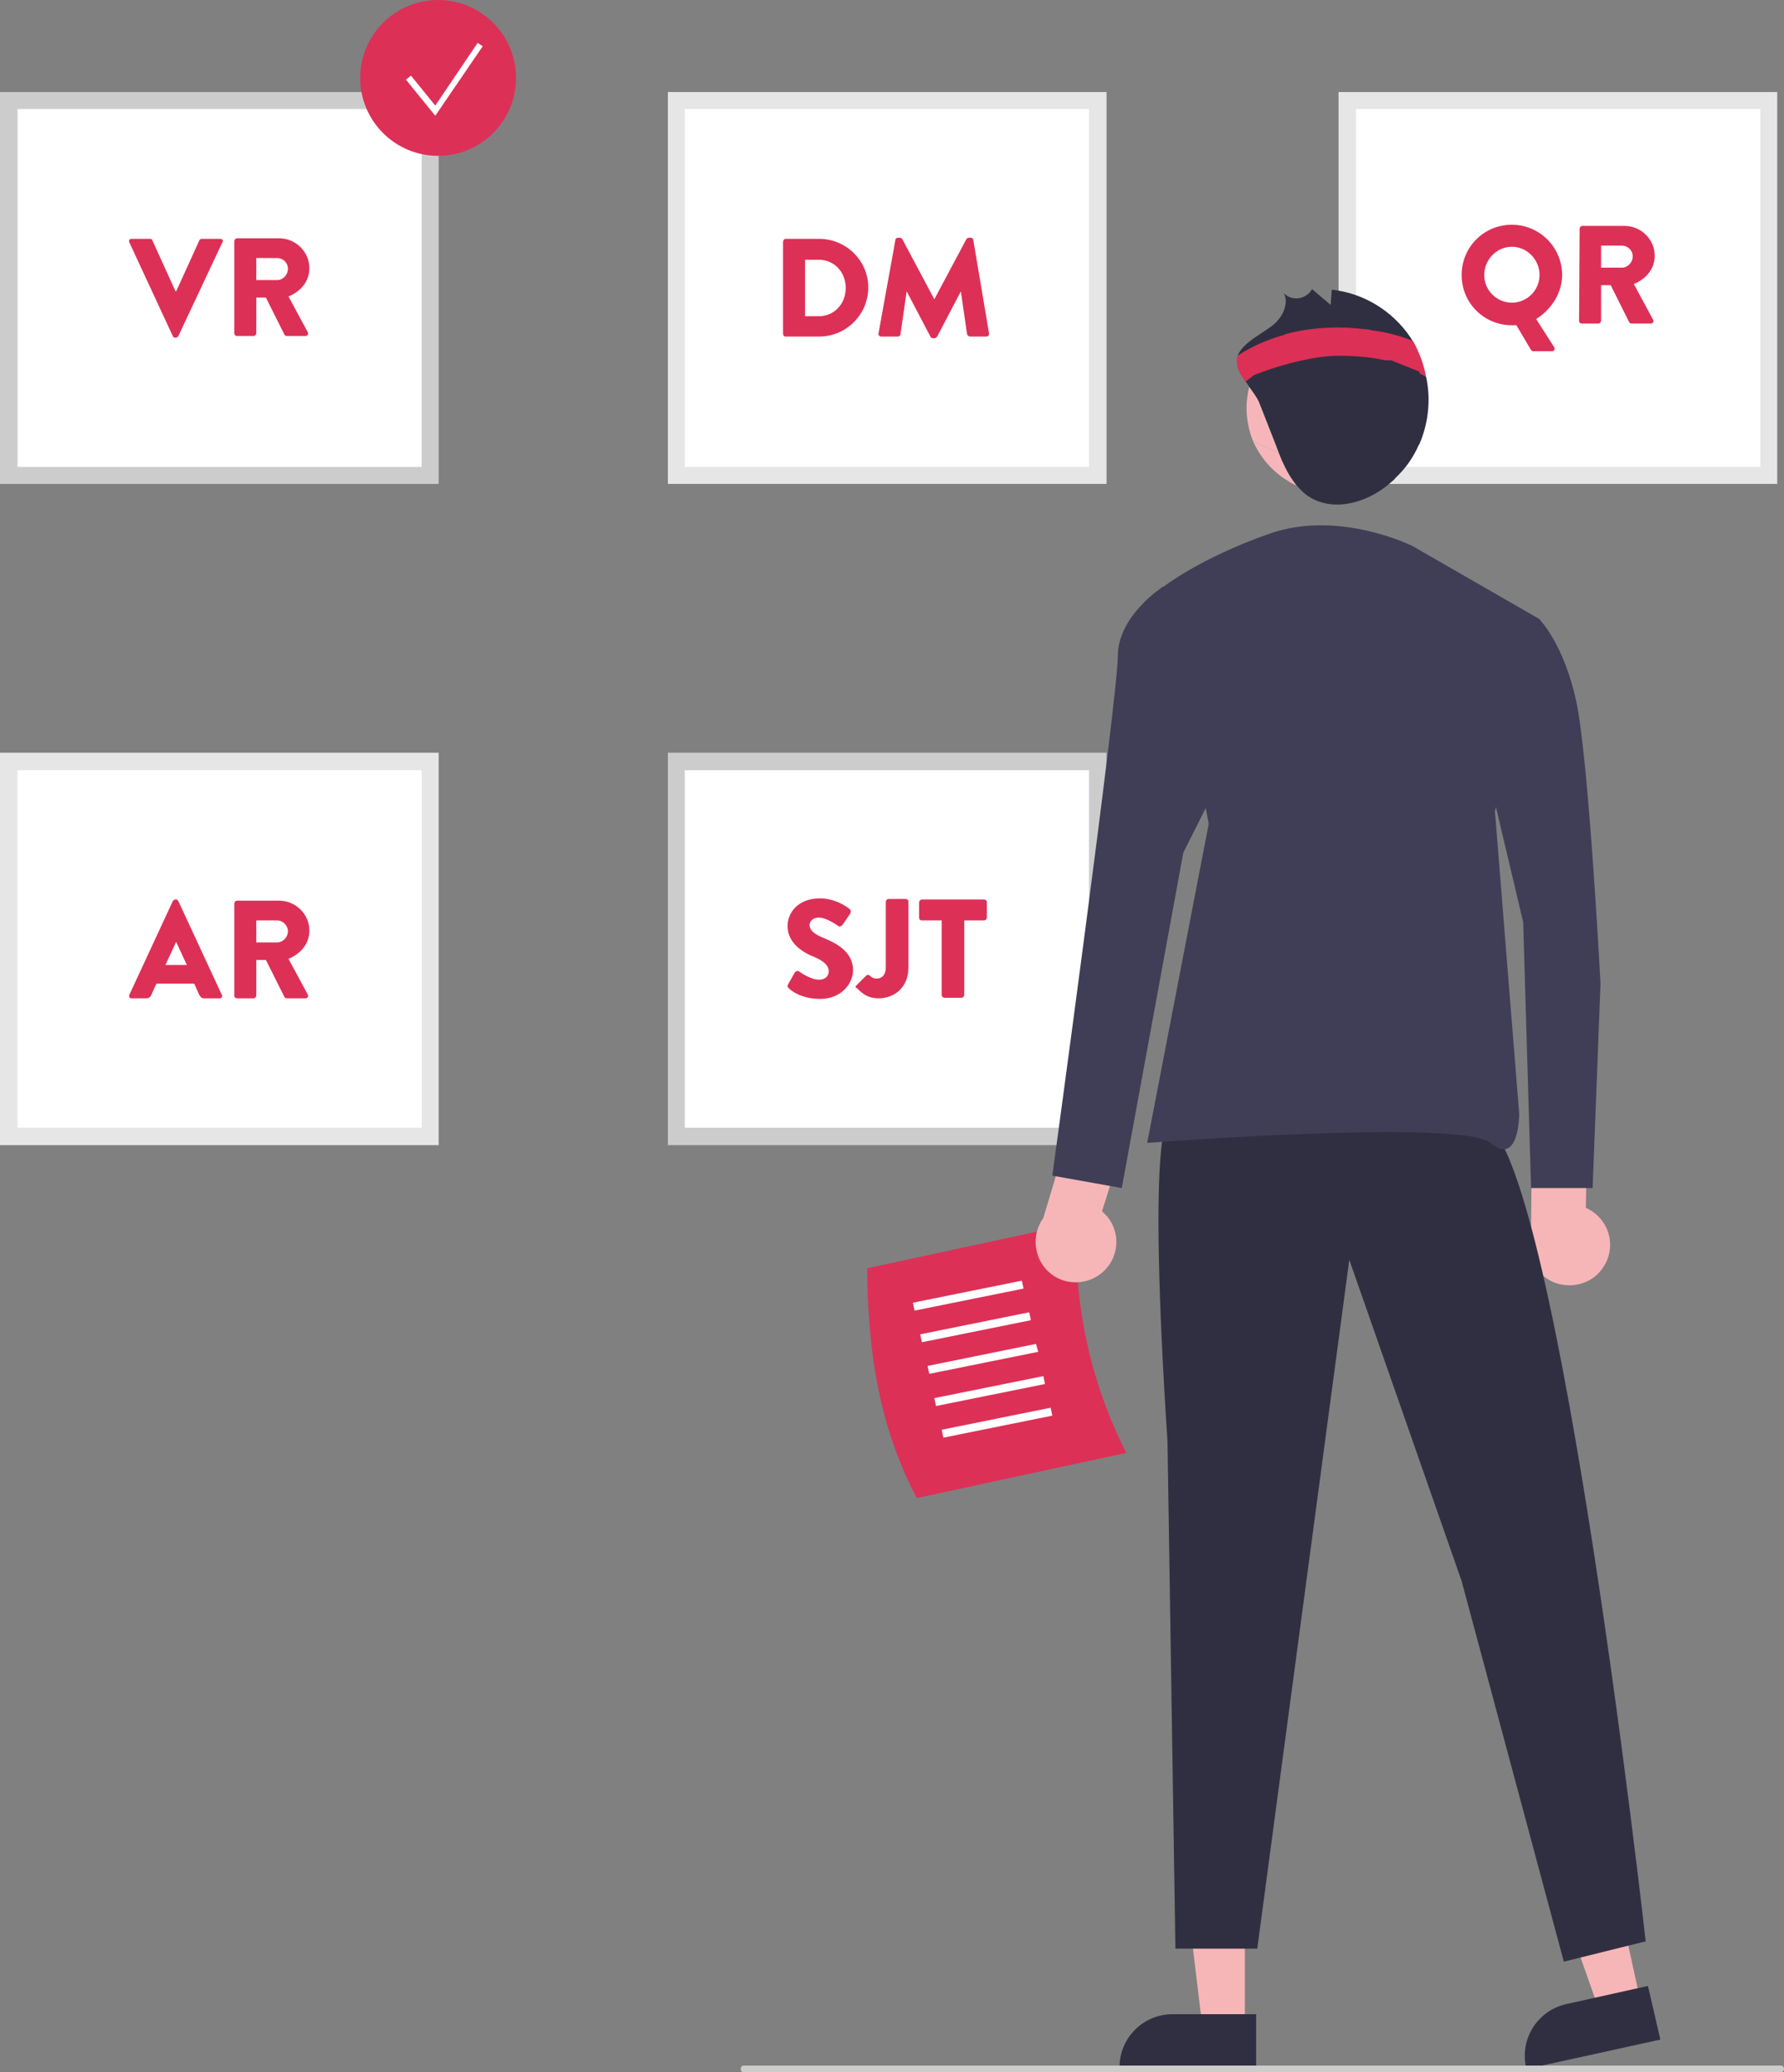
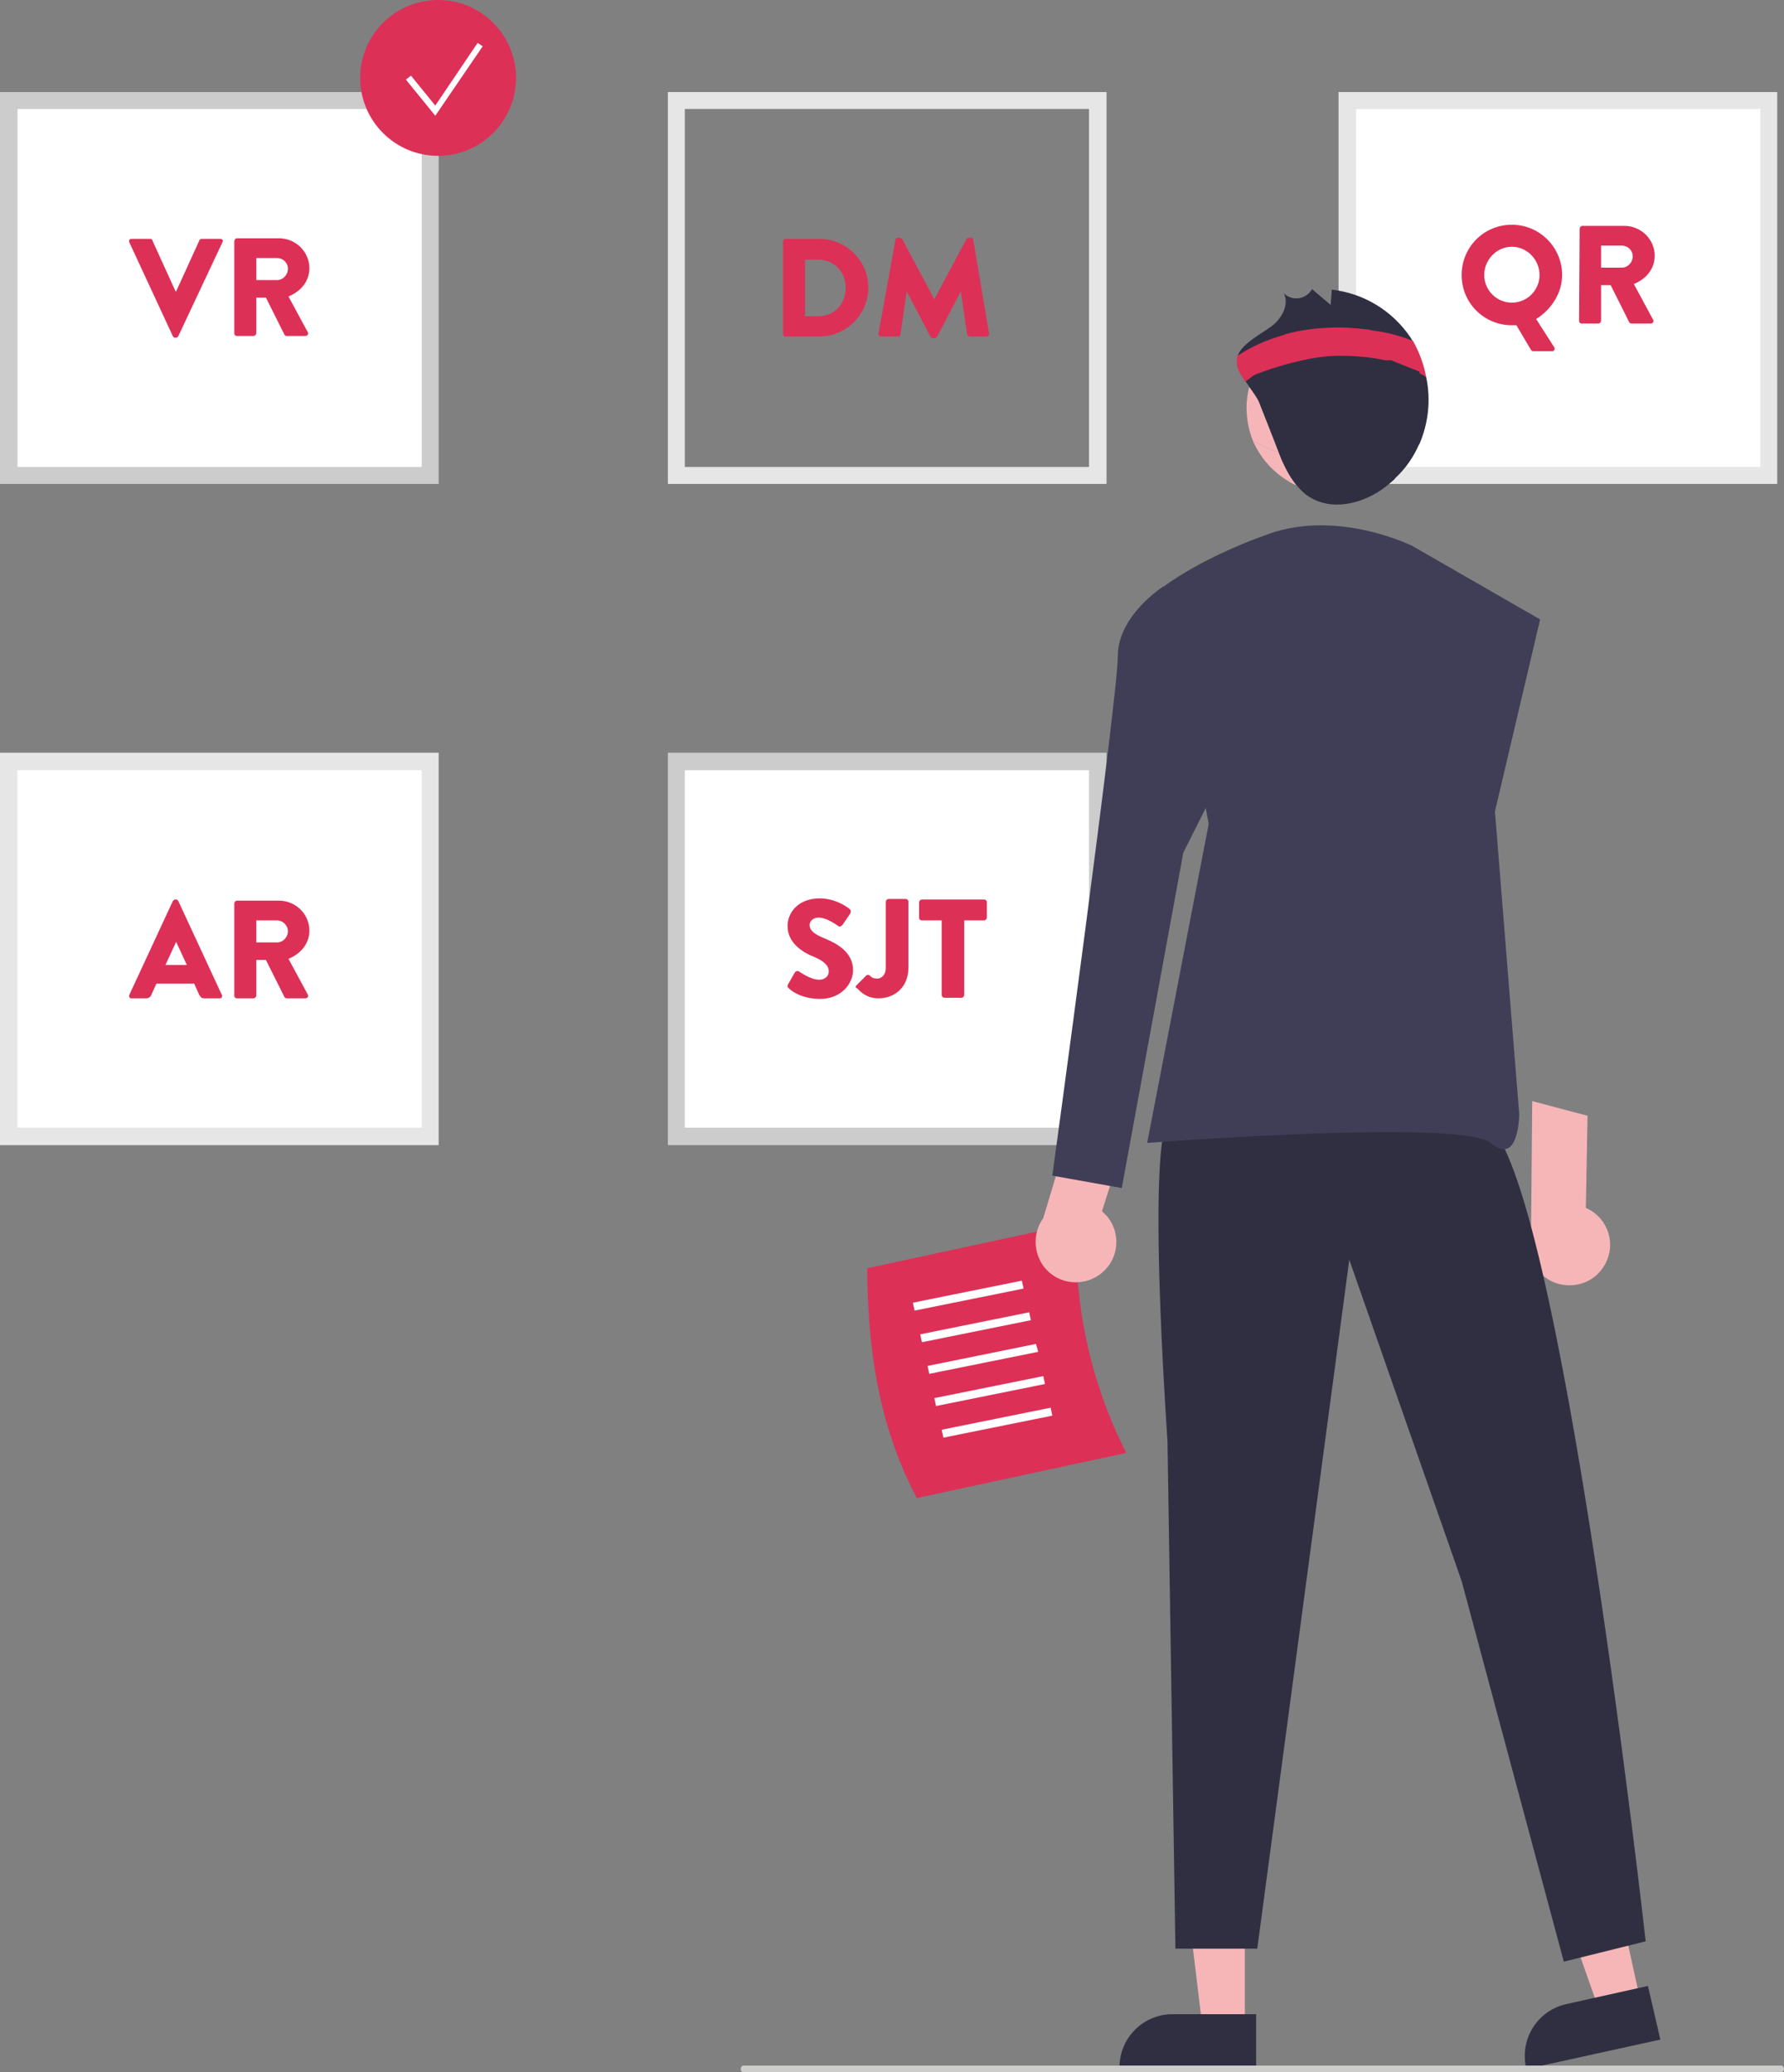
<svg xmlns="http://www.w3.org/2000/svg" version="1.1" id="Layer_1" x="0px" y="0px" viewBox="0 0 316 367" style="enable-background:new 0 0 316 367;" xml:space="preserve">
  <rect x="0" y="0" width="316" height="367" fill="#808080" stroke="none" />
  <style type="text/css">
	.st0{fill:#302F42;}
	.st1{fill:#FFFFFF;}
	.st2{fill:#CDCCCC;}
	.st3{fill:#F6B6B8;}
	.st4{fill:#DD3057;}
	.st5{fill:#E7E6E6;}
	.st6{fill:#403E56;}
	.st7{fill:#CCCCCB;}
	.st8{fill:none;}
	.st9{fill:#F6B6B9;}
</style>
  <polygon class="st0" points="244.6,58.7 226.4,59.5 228.4,57 238.5,55.9 244.6,56.9 " />
  <path class="st1" d="M76.2,84.2H1.5V17.8h74.6L76.2,84.2L76.2,84.2z" />
  <path class="st2" d="M77.7,85.7H0V16.3h77.7V85.7z M3.1,82.7h71.6V19.3H3.1V82.7z" />
  <polygon class="st3" points="220.5,359.1 213,359.1 209.5,330.1 220.5,330.1 " />
  <path class="st0" d="M222.5,366.4h-24.2v-0.3c0-5.2,4.2-9.4,9.4-9.4l0,0h14.8V366.4z" />
  <polygon class="st3" points="290.6,354.5 283.3,356.1 273.6,328.6 284.4,326.2 " />
  <path class="st0" d="M294.1,361.2l-23.7,5.2l-0.1-0.3c-1.1-5.1,2.1-10.1,7.2-11.2l0,0l14.4-3.2L294.1,361.2z" />
  <path class="st4" d="M199.5,257.3l-37.1,8c-7.1-13.4-8.7-27.4-8.8-40.7l37.1-8C190.1,230.7,193.1,244.7,199.5,257.3z" />
  <polygon class="st1" points="162,232.1 161.7,230.7 181,226.8 181.3,228.2 " />
  <polygon class="st1" points="163.3,237.7 163,236.3 182.3,232.4 182.6,233.8 " />
  <polygon class="st1" points="164.6,243.3 164.3,241.9 183.5,238 183.9,239.4 " />
  <polygon class="st1" points="165.8,249 165.5,247.6 184.8,243.7 185.1,245.1 " />
  <polygon class="st1" points="167.1,254.6 166.8,253.2 186.1,249.3 186.4,250.7 " />
  <path class="st3" d="M284,224.4c2.2-3.3,1.3-7.7-2-9.9c-0.3-0.2-0.7-0.4-1.1-0.6l0.3-16.3l-9.8-2.6l-0.2,23  c-1.3,3.7,0.6,7.8,4.3,9.2C278.7,228.3,282.2,227.2,284,224.4L284,224.4z" />
  <circle class="st4" cx="77.6" cy="13.8" r="13.8" />
  <polygon class="st1" points="77.1,20.5 71.9,14.1 72.8,13.4 77.1,18.7 84.6,7.6 85.5,8.2 " />
  <path class="st1" d="M313.3,84.2h-74.6V17.8h74.6V84.2z" />
  <path class="st5" d="M314.8,85.7h-77.7V16.3h77.7V85.7z M240.2,82.7h71.6V19.3h-71.6L240.2,82.7L240.2,82.7z" />
  <path class="st1" d="M194.4,201.2h-74.6v-66.4h74.6V201.2z" />
  <path class="st2" d="M196,202.8h-77.7v-69.5H196V202.8z M121.3,199.7h71.6v-63.3h-71.6C121.3,136.4,121.3,199.7,121.3,199.7z" />
  <path class="st1" d="M76.2,201.2H1.5v-66.4h74.6L76.2,201.2L76.2,201.2z" />
  <path class="st5" d="M77.7,202.8H0v-69.5h77.7V202.8z M3.1,199.7h71.6v-63.3H3.1V199.7z" />
-   <path class="st1" d="M194.4,84.2h-74.6V17.8h74.6V84.2z" />
+   <path class="st1" d="M194.4,84.2h-74.6h74.6V84.2z" />
  <path class="st5" d="M196,85.7h-77.7V16.3H196V85.7z M121.3,82.7h71.6V19.3h-71.6C121.3,19.3,121.3,82.7,121.3,82.7z" />
  <path class="st0" d="M206.8,198.8c0,0-3.6,1.4,0,56.5l1.4,89.8h14.5l16.3-122l19.9,56.9l18.1,67.4l14.5-3.6  c0,0-15.2-136.2-28.2-144.9C250.2,190.1,206.8,198.8,206.8,198.8z" />
  <path class="st6" d="M250.2,96.7c0,0-13-6.5-25.3-2.2s-18.8,9.4-18.8,9.4l8,42l-10.9,56.5c0,0,55.8-4.3,60.8,0  c5.1,4.3,5.1-5.1,5.1-5.1l-4.3-53.6l8-34L250.2,96.7z" />
  <path class="st3" d="M195.2,225.4c3-2.5,3.4-7,0.9-10c-0.3-0.3-0.6-0.6-0.9-0.9l4.9-15.5l-8.7-5.3l-6.6,22c-2.3,3.2-1.6,7.7,1.5,10  C189,227.7,192.7,227.5,195.2,225.4L195.2,225.4z" />
  <path class="st6" d="M211.1,103.9H206c0,0-8,5.1-8,12.3c0,7.2-11.6,92-11.6,92l12.3,2.2l10.9-59.4l8-15.9L211.1,103.9z" />
  <path class="st7" d="M315.5,367H131.7c-0.3,0-0.5-0.3-0.5-0.6s0.2-0.6,0.5-0.6h183.8c0.3,0,0.5,0.3,0.5,0.6S315.8,367,315.5,367z" />
  <path class="st8" d="M221.3,68.5c-0.2-0.3-0.5-0.7-0.7-1c-1.9,1.5-2.9,3.2-2.9,4.8c0,2,1.6,4.1,4.3,5.8c-0.7-1.8-1.1-3.7-1.1-5.8  C220.8,71,221,69.7,221.3,68.5z" />
  <path class="st8" d="M251.4,78.6c3.4-1.8,5.3-4.1,5.3-6.3c0-1.9-1.5-3.9-4.1-5.6C253.5,70.7,253.1,74.9,251.4,78.6z" />
  <path class="st9" d="M227.7,84.9c0.6,0.4,1.3,0.8,2,1.1c-0.2-0.2-0.4-0.5-0.6-0.8C228.6,85.1,228.2,85,227.7,84.9z" />
  <path class="st9" d="M223.1,71.2c-0.3-0.8-1-1.8-1.8-2.8c-0.3,1.2-0.5,2.5-0.5,3.8c0,2,0.4,4,1.1,5.8c1.3,0.8,2.8,1.5,4.6,2.1  c-0.1-0.2-0.2-0.5-0.3-0.7L223.1,71.2z" />
  <path class="st0" d="M250.9,72.3c0,2.7-0.7,5.3-2,7.5c0.9-0.3,1.7-0.7,2.5-1.1c1.6-3.7,2.1-7.9,1.2-12c-1.1-0.7-2.3-1.3-3.7-1.9  C250.2,67,250.9,69.5,250.9,72.3z" />
  <path class="st0" d="M222,66.5c-0.5,0.3-1,0.6-1.4,1c0.2,0.3,0.5,0.7,0.7,1C221.5,67.8,221.7,67.1,222,66.5z" />
  <path class="st0" d="M235.9,87.3c-2.2,0-4.3-0.5-6.2-1.3c0.7,0.8,1.5,1.6,2.4,2.1c3.8,2.3,8.8,1.2,12.5-1.3c0.9-0.6,1.7-1.3,2.5-2  c-1.4,0.3-2.8,0.6-4.3,0.8C240.7,86.7,238.4,87.3,235.9,87.3z" />
  <path class="st0" d="M249.8,59.7c-3.2-4.7-8.3-7.8-13.9-8.4l-0.2,2.7l-3.3-2.8c-0.9,1.6-2.9,2.1-4.4,1.2c-0.2-0.1-0.4-0.3-0.6-0.5  c0.9,1.8-0.1,4-1.6,5.4c-1.6,1.5-5.8,3.3-6.6,5.8c2.3-1.6,5.3-2.8,8.6-3.6c2.3-1.4,5.1-2.3,8.1-2.3c-3,0-5.8,0.9-8.2,2.4  c2.9-0.7,6.1-1.1,9.5-1.1c1.9,0,3.8,0.1,5.6,0.4c2.8,0.4,5.3,1,7.6,1.8C250.2,60.4,250,60,249.8,59.7z" />
  <path class="st0" d="M242.8,85.6c-1.8,0.2-3.6,0.4-5.6,0.4c-2.9,0-5.6-0.3-8.1-0.8c0.2,0.3,0.4,0.5,0.6,0.8c1.9,0.9,4,1.3,6.2,1.3  C238.4,87.3,240.7,86.7,242.8,85.6z" />
  <path class="st0" d="M248.9,64.8c-3.2-1.2-7.2-2-11.7-2c-6.4,0-11.8,1.6-15.3,3.7c-0.3,0.6-0.5,1.3-0.7,1.9c0.7,1,1.4,1.9,1.8,2.8  l3.2,8.1c0.1,0.2,0.2,0.5,0.3,0.7c3,1,6.6,1.6,10.7,1.6c4.5,0,8.5-0.8,11.7-2c1.3-2.2,2-4.7,2-7.5C250.9,69.5,250.2,67,248.9,64.8z" />
  <path class="st9" d="M226.5,80.1c-1.8-0.6-3.3-1.3-4.6-2.1c1.2,2.8,3.2,5.2,5.8,6.9c0.5,0.1,0.9,0.2,1.4,0.3  C228,83.7,227.2,81.9,226.5,80.1z" />
  <path class="st0" d="M251.4,78.6c-0.8,0.4-1.6,0.8-2.5,1.1c-1.4,2.5-3.6,4.6-6.2,5.9c1.5-0.2,2.9-0.5,4.3-0.8  C249,83,250.4,80.9,251.4,78.6z" />
  <path class="st4" d="M250.3,60.4c-2.2-0.9-4.7-1.6-7.4-1.9c-0.1,0-0.2-0.1-0.2-0.1c-1.8-0.2-3.6-0.4-5.6-0.4c-3.4,0-6.6,0.4-9.5,1.2  c0,0-0.1,0.1-0.1,0.1c-3.3,0.9-6,2.2-8.3,3.7c-0.1,0.3-0.2,0.7-0.1,1.1c-0.1,1.1,0.6,2.2,1.5,3.5c0.4-0.3,0.9-0.7,1.4-1.1  c0-0.1,8.7-3.5,15.1-3.5c4.7,0,8.6,0.6,11.7,1.9c1.4,0.5,2.6,1.2,3.8,1.8C252.2,64.5,251.4,62.4,250.3,60.4z" />
  <path class="st0" d="M226.5,80.1c0.7,1.8,1.5,3.6,2.6,5.1c2.5,0.5,5.2,0.8,8.1,0.8c1.9,0,3.8-0.1,5.6-0.4c2.6-1.3,4.7-3.4,6.2-5.9  c-3.2,1.2-7.2,2-11.7,2C233.2,81.7,229.5,81.1,226.5,80.1z" />
  <g>
    <path class="st4" d="M22.9,42.9c-0.1-0.3,0-0.6,0.4-0.6h3.3c0.2,0,0.4,0.1,0.4,0.3l4.1,9h0.1l4.1-9c0-0.1,0.2-0.3,0.4-0.3H39   c0.4,0,0.6,0.3,0.4,0.6l-7.8,16.6c-0.1,0.1-0.2,0.3-0.4,0.3H31c-0.2,0-0.3-0.1-0.4-0.3L22.9,42.9z" />
    <path class="st4" d="M41.5,42.7c0-0.2,0.2-0.5,0.5-0.5h7.4c3,0,5.4,2.4,5.4,5.3c0,2.3-1.5,4.1-3.7,5l3.4,6.3c0.2,0.3,0,0.7-0.4,0.7   h-3.3c-0.2,0-0.3-0.1-0.4-0.2l-3.3-6.6h-1.7V59c0,0.2-0.2,0.5-0.5,0.5H42c-0.3,0-0.5-0.2-0.5-0.5V42.7z M49.1,49.6   c1,0,1.9-0.9,1.9-2s-0.9-1.9-1.9-1.9h-3.7v3.9H49.1z" />
  </g>
  <g>
    <path class="st4" d="M138.7,42.8c0-0.2,0.2-0.5,0.4-0.5h6c4.8,0,8.7,3.9,8.7,8.6c0,4.8-3.9,8.7-8.7,8.7h-6c-0.2,0-0.4-0.2-0.4-0.5   V42.8z M145,56c2.8,0,4.8-2.2,4.8-5s-2-5-4.8-5h-2.4v10H145z" />
    <path class="st4" d="M158.6,42.5c0-0.2,0.2-0.4,0.4-0.4h0.4c0.1,0,0.3,0.1,0.4,0.2l5.7,10.7l0,0l5.7-10.7c0.1-0.1,0.3-0.2,0.4-0.2   h0.4c0.2,0,0.4,0.2,0.4,0.4l2.8,16.6c0,0.3-0.2,0.5-0.5,0.5h-2.9c-0.2,0-0.4-0.2-0.5-0.4l-1.1-7.6l0,0l-4.2,8   c-0.1,0.1-0.3,0.3-0.4,0.3h-0.4c-0.1,0-0.3-0.1-0.4-0.3l-4.2-8l0,0l-1.1,7.6c0,0.2-0.2,0.4-0.5,0.4h-2.9c-0.3,0-0.5-0.2-0.5-0.5   L158.6,42.5z" />
  </g>
  <g>
    <path class="st4" d="M267.8,39.8c4.9,0,8.9,4,8.9,8.9c0,3.2-1.9,6.1-4.6,7.8l3.2,5c0.2,0.3,0,0.7-0.4,0.7h-3.3   c-0.2,0-0.3-0.1-0.4-0.2l-2.6-4.4c-0.3,0-0.6,0-0.8,0c-4.9,0-8.9-3.9-8.9-8.9C258.9,43.8,262.8,39.8,267.8,39.8z M267.8,53.6   c2.7,0,4.9-2.2,4.9-4.9s-2.2-5-4.9-5c-2.7,0-4.9,2.3-4.9,5C262.9,51.4,265.1,53.6,267.8,53.6z" />
    <path class="st4" d="M279.8,40.5c0-0.2,0.2-0.5,0.5-0.5h7.4c3,0,5.4,2.4,5.4,5.3c0,2.3-1.5,4.1-3.7,5l3.4,6.3   c0.2,0.3,0,0.7-0.4,0.7H289c-0.2,0-0.3-0.1-0.4-0.2l-3.3-6.6h-1.7v6.3c0,0.2-0.2,0.5-0.5,0.5h-2.9c-0.3,0-0.5-0.2-0.5-0.5   L279.8,40.5L279.8,40.5z M287.3,47.4c1,0,1.9-0.9,1.9-2s-0.9-1.9-1.9-1.9h-3.7v3.9H287.3z" />
  </g>
  <g>
    <path class="st4" d="M22.9,176.2l7.7-16.6c0.1-0.1,0.2-0.3,0.4-0.3h0.2c0.2,0,0.3,0.1,0.4,0.3l7.7,16.6c0.1,0.3,0,0.6-0.4,0.6h-2.7   c-0.4,0-0.6-0.1-0.9-0.6l-0.9-2h-6.7l-0.9,2c-0.1,0.3-0.4,0.6-0.9,0.6h-2.7C23,176.8,22.8,176.5,22.9,176.2z M33.1,170.9l-1.9-4.1   l0,0l-1.9,4.1H33.1z" />
    <path class="st4" d="M41.5,160c0-0.2,0.2-0.5,0.5-0.5h7.4c3,0,5.4,2.4,5.4,5.3c0,2.3-1.5,4.1-3.7,5l3.4,6.3c0.2,0.3,0,0.7-0.4,0.7   h-3.3c-0.2,0-0.3-0.1-0.4-0.2l-3.3-6.6h-1.7v6.3c0,0.2-0.2,0.5-0.5,0.5H42c-0.3,0-0.5-0.2-0.5-0.5V160z M49.1,166.9   c1,0,1.9-0.9,1.9-2c0-1-0.9-1.9-1.9-1.9h-3.7v3.9H49.1z" />
  </g>
  <g>
    <path class="st4" d="M139.6,174.3l1.2-2.1c0.2-0.3,0.7-0.3,0.8-0.1c0.1,0,1.9,1.4,3.5,1.4c1,0,1.7-0.6,1.7-1.5c0-1-0.9-1.8-2.5-2.5   c-2.1-0.8-4.8-2.5-4.8-5.5c0-2.4,1.9-4.9,5.7-4.9c2.6,0,4.6,1.3,5.3,1.9c0.3,0.2,0.2,0.6,0.1,0.8l-1.3,1.9   c-0.2,0.3-0.6,0.5-0.8,0.3c-0.2-0.1-2-1.5-3.5-1.5c-0.9,0-1.6,0.6-1.6,1.3c0,0.9,0.7,1.6,2.7,2.4c1.9,0.8,5,2.3,5,5.6   c0,2.5-2.2,5.1-5.8,5.1c-3.2,0-5-1.3-5.6-1.9C139.5,174.8,139.4,174.7,139.6,174.3z" />
    <path class="st4" d="M151.7,174.5l1.7-1.7c0.2-0.2,0.5-0.2,0.7,0c0.3,0.3,0.6,0.5,1.3,0.5s1.5-0.6,1.5-1.9v-11.7   c0-0.2,0.2-0.5,0.5-0.5h3c0.3,0,0.5,0.2,0.5,0.5v11.7c0,3.4-2.4,5.4-5.3,5.4c-2.2,0-3.3-1.3-3.8-1.8   C151.5,174.9,151.5,174.7,151.7,174.5z" />
    <path class="st4" d="M166.8,163h-3.5c-0.3,0-0.5-0.2-0.5-0.5v-2.7c0-0.2,0.2-0.5,0.5-0.5h11c0.3,0,0.5,0.2,0.5,0.5v2.7   c0,0.2-0.2,0.5-0.5,0.5h-3.5v13.2c0,0.2-0.2,0.5-0.5,0.5h-3c-0.2,0-0.5-0.2-0.5-0.5V163z" />
  </g>
-   <path class="st6" d="M258.9,109.7h13.8c0,0,4.3,4.3,6.5,14.5c2.2,10.1,4.3,50,4.3,50l-1.4,36.2h-10.9l-1.4-47.1l-7.2-30.4  L258.9,109.7z" />
  <path class="st0" d="M225.8,76.3l0.4,3l0.9,2.3l2.2,3.8c0,0,1.7,1.5,1.9,1.6c0.2,0.1,4.1,1.8,4.2,1.8c0.1,0,2.5,0.2,2.6,0.2  c0.2,0,4.3-1.5,4.4-1.5c0.1,0,3.7-1.9,3.7-1.9l1-0.9l3.4-5.3l1.5-6.3l-0.1-4.7l-0.5-2.6l-5-2h-7.2L225.8,76.3z" />
</svg>